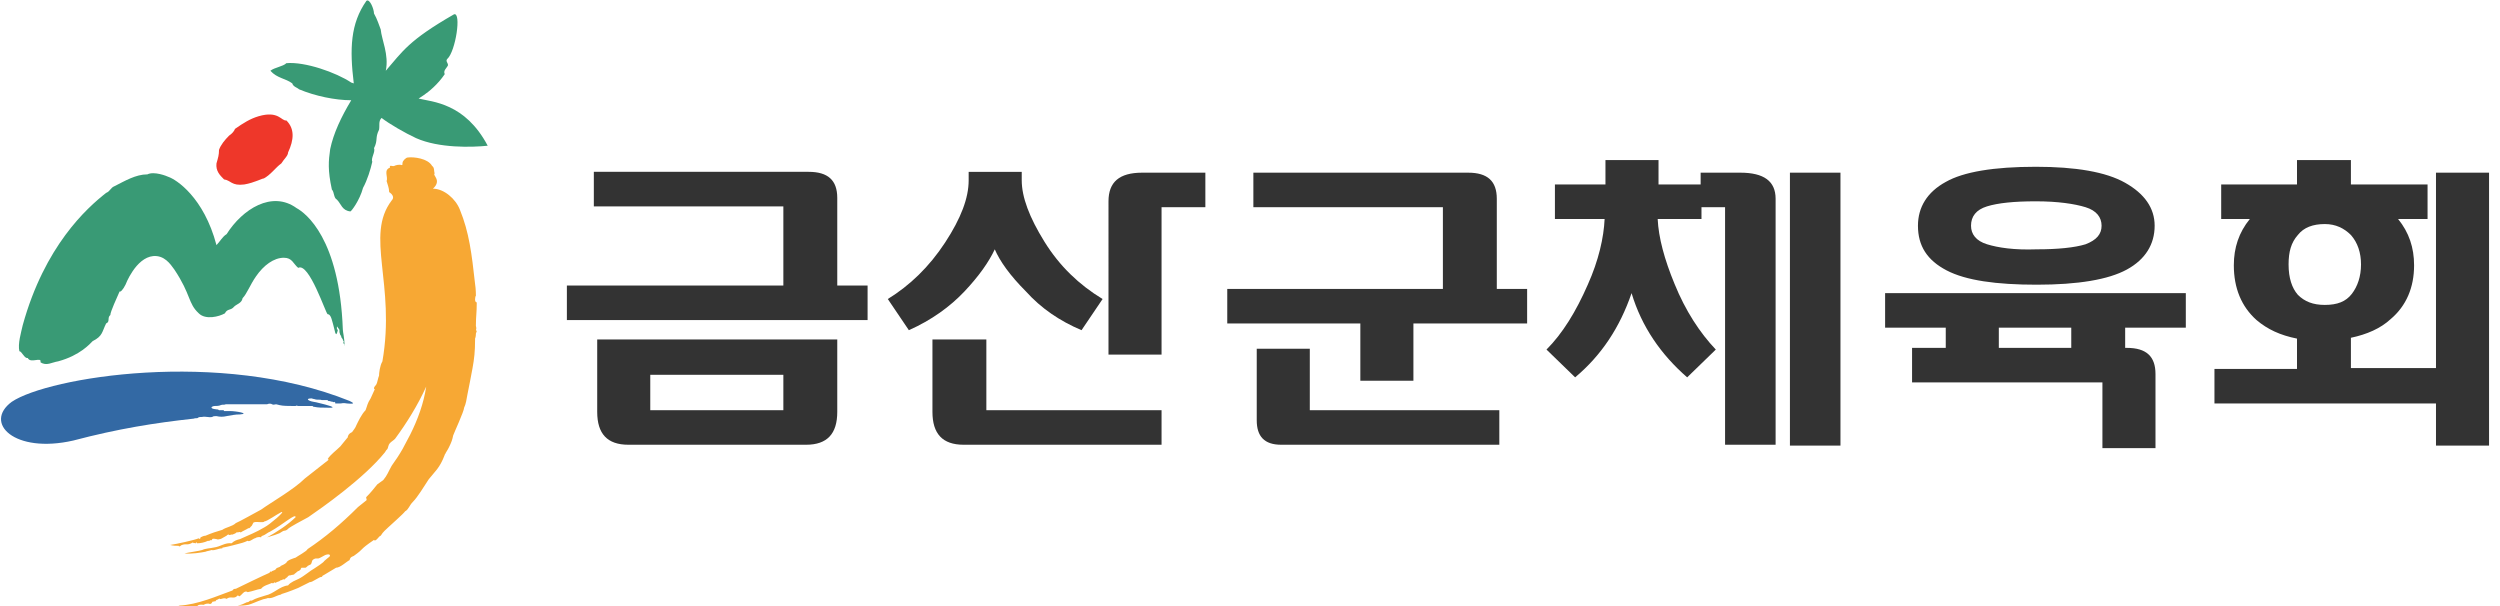
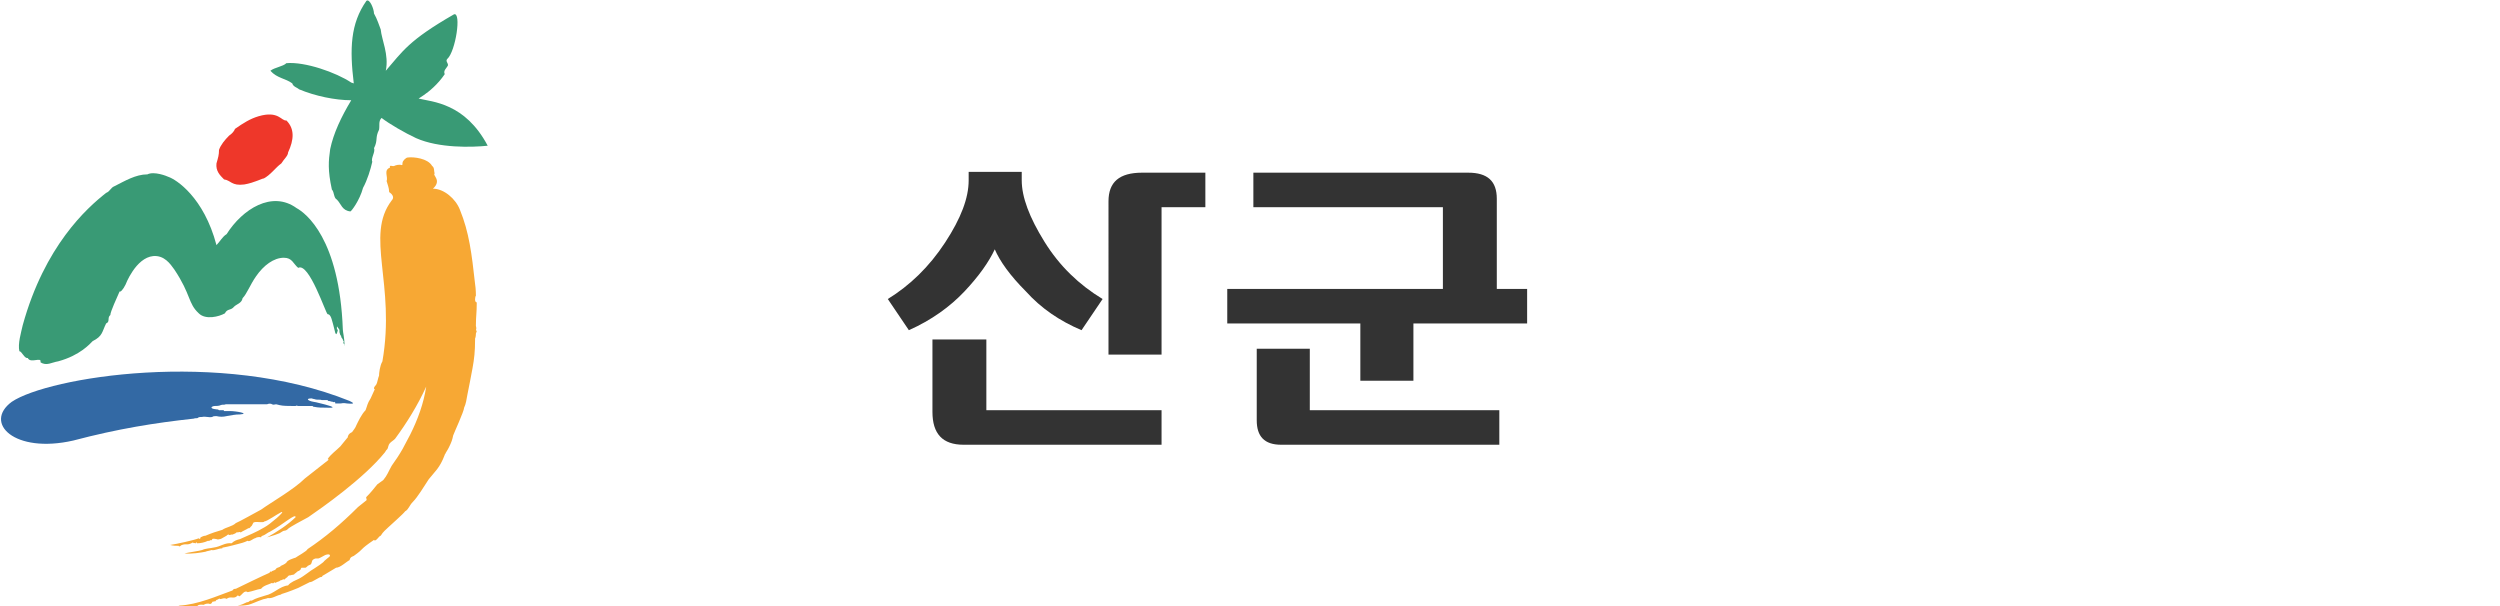
<svg xmlns="http://www.w3.org/2000/svg" version="1.1" id="레이어_1" x="0px" y="0px" viewBox="0 0 296.8 72" style="enable-background:new 0 0 296.8 72;" xml:space="preserve">
  <style type="text/css">
	.st0{fill:#399A75;}
	.st1{fill-rule:evenodd;clip-rule:evenodd;fill:#F7A834;}
	.st2{fill:#EE372A;}
	.st3{fill-rule:evenodd;clip-rule:evenodd;fill:#3369A4;}
	.st4{fill:#333333;}
</style>
  <g>
    <g>
      <path class="st0" d="M40.9,40.9c0-0.7-0.2-1.5-0.2-1.8c-0.4-10.8-4.4-13.8-5.5-14.4c-2.9-2.1-6.4,0.1-8.3,3.1    c-0.5,0.3-0.8,0.9-1.2,1.3c-1.5-5.7-4.8-7.8-5.7-8.1c-0.2-0.1-1.7-0.7-2.5-0.3c-1.4,0-2.7,0.8-3.9,1.4c-0.5,0.2-0.5,0.6-1,0.8    c-2.3,1.8-7.3,6.3-9.9,15.7c-0.2,0.9-0.6,2.2-0.4,3.1c0.3,0,0.6,0.9,1,0.8C3.6,43.2,5,42.3,4.8,43c0.7,0.5,1.4,0,2.1-0.1    c2.6-0.7,3.8-2.1,4.1-2.4c1.2-0.6,1.1-1.1,1.6-2.1c0.5-0.2,0.1-0.7,0.5-1c0-0.4,0.8-2.1,1.1-2.8c0.1,0.1,0.4-0.2,0.7-0.8    c0,0,1.2-3.2,3.3-3.4c1.3-0.1,2,0.9,2.5,1.6c2,3,1.6,4,2.9,5.2c0.8,0.8,2.4,0.4,3.1,0c0.3-0.6,0.7-0.3,1.1-0.8    c0.3-0.3,0.9-0.4,1-1c0.5-0.5,0.9-1.6,1.6-2.6c0.9-1.3,2.1-2.2,3.3-2.2c1,0,1.1,0.7,1.7,1.2c1.3-0.7,3.3,5.5,3.5,5.5    c0.2,0,0.3,0.2,0.3,0.2c0.2,0.2,0.5,1.7,0.6,2c0,0.1,0.1,0.1,0.1,0.2c0-0.1,0.1-0.1,0.1-0.1c0-0.1,0.1-0.3,0.1-0.4    c0-0.1,0-0.1-0.1-0.1c0-0.1,0,0,0-0.1c0,0,0,0,0-0.1c0,0,0-0.1,0-0.1c0,0,0,0,0.1,0c0,0,0,0,0,0.1c0.1,0.1,0.2,0.2,0.2,0.3    c0,0.1,0,0.1,0,0.2c0,0.1,0.1,0.3,0.1,0.4c0,0,0.1,0,0.1,0.1c0,0.2,0.1,0.2,0.2,0.4c0,0.1,0,0.1,0.1,0.2c0,0,0,0.1,0,0.1    C40.7,40.7,40.8,40.8,40.9,40.9c-0.1,0.1,0,0.1,0,0.1C40.9,40.9,40.9,40.9,40.9,40.9z" />
      <path class="st1" d="M56.4,33.7c0.1,0.6,0.1,1.4,0.1,1.4c-0.1,0.1-0.2,0.8,0.1,0.8c0,1.3-0.1,1.6-0.1,2.7c0,0,0,0,0,0.1    c0,0,0.1,0.3,0,0.5c0.2,0.1,0,0.3,0,0.4c0,0,0,0.4-0.1,0.6c0,0.1,0,0.1,0,0.2c0,1.3-0.1,2.2-0.3,3.3c-0.2,1.1-0.4,2.1-0.6,3.1    c-0.1,0.6-0.2,1.2-0.4,1.6c0,0.4-1.2,3-1.3,3.3c-0.1,0.5-0.2,0.8-0.5,1.4c0,0-0.2,0.4-0.4,0.7c0,0.1-0.1,0.1-0.1,0.2    c-0.6,1.6-1.2,2-1.9,2.9c-0.6,0.9-1.3,2.1-1.9,2.7c-0.4,0.4-0.5,0.9-0.9,1.1c-0.2,0.3-1.8,1.7-2,1.9c-0.3,0.3-0.6,0.5-0.9,1    c-0.2,0-0.6,0.8-0.8,0.5c-1.9,1.3-1,0.9-2.4,1.9c-0.2,0.1-0.4,0.1-0.5,0.5c-0.4,0.2-1.1,0.9-1.6,0.9c-0.3,0.2-1.2,0.7-1.5,0.9    c-0.1,0-0.1,0.1-0.2,0.2c-0.2-0.1-1.2,0.7-1.4,0.6c-0.4,0.2-1,0.5-1.4,0.7c0,0-1.2,0.5-1.9,0.7c-0.1,0-0.1,0.1-0.2,0.1    c-0.5,0.1-1,0.5-1.5,0.4c-0.2,0.1-0.5,0.1-0.7,0.2c-0.6,0.2-1.2,0.5-1.6,0.6c-0.5,0.1-0.9,0.1-1.3,0.1c0.5-0.1,0.7-0.2,1.1-0.4    c0.2,0,0.3-0.1,0.4-0.2c0,0,0.1,0,0.2,0c0.5-0.3,1-0.4,1.6-0.6c1-0.2,1.7-1.1,2.7-1.2c0.3-0.4,0.9-0.6,1.3-0.8    c0.6-0.3,1.4-1,1.8-1.2c0.3-0.2,1.1-0.7,1.2-0.9c0.1-0.1,0.6-0.5,0.6-0.5c0.2-0.2,0-0.4-0.5-0.2c-0.2,0.1-0.7,0.4-0.8,0.4    c0,0-0.2,0-0.3,0c-0.1,0-0.3,0.1-0.4,0.2c-0.1,0.2-0.1,0.4-0.2,0.5c0,0-0.4,0.2-0.4,0.2c0,0.1-0.1,0.1-0.1,0.1    c0,0.1-0.1,0-0.1,0.1c-0.1,0-0.2,0-0.3,0c0,0,0,0-0.1,0c0,0,0,0,0,0c0,0-0.1,0-0.1,0c0,0-0.1,0.1-0.1,0.2    c-0.1,0.1-0.2,0.2-0.3,0.2c-0.2,0.1-0.2,0.2-0.4,0.3c-0.1,0.2-0.3,0.1-0.5,0.2c-0.1,0-0.2,0-0.3,0.1c-0.1,0.2-0.3,0.2-0.4,0.4    c-0.2-0.1-0.3,0.1-0.5,0.1c-0.2,0.2-0.3,0.1-0.6,0.3c-0.2-0.2-0.2,0.2-0.4,0c-0.4,0.2-1,0.3-1.3,0.7c-0.6,0.1-1,0.3-1.6,0.4    c-0.4-0.3-0.7,0.4-1,0.5c-0.1-0.1-0.1-0.1-0.2-0.1c-0.4,0.5-0.8,0-1.3,0.4c-0.3-0.2-0.7,0.1-0.8,0c0-0.1-0.1,0-0.3,0.1    c-0.1,0-0.2,0.1-0.2,0.2c-0.1-0.1-0.2,0.1-0.3,0c-0.2,0.1-0.1,0.3-0.4,0.3c-0.2-0.1-0.6,0-0.7,0.1c-1-0.1-0.6,0.3-1,0.2    c0,0-0.2,0-0.2,0c-0.2-0.1-0.2,0.1-0.5,0.1c0,0-0.3,0.1-0.2,0c0-0.1-0.2,0-0.2,0c-0.1,0-0.4,0-0.9-0.2c2.3-0.1,4.7-1.2,6.4-1.8    c0.1-0.2,0.3-0.2,0.4-0.2c0.4-0.2,3.5-1.7,4-1.9c0.1-0.3,0.2,0,0.3-0.2c0.2-0.1,0.4-0.1,0.5-0.3c0-0.1,0.6-0.2,0.5-0.3    c0.2-0.1,0.5-0.2,0.7-0.4c0.1-0.3,0.8-0.5,1.1-0.6c0.1-0.1,1.4-0.8,1.4-1c2.1-1.4,4-3,6-5c0.1-0.1,0.4-0.3,0.5-0.4    c0.1-0.1,0.4-0.3,0.5-0.4c0.1-0.1-0.1-0.3,0-0.4c0.5-0.5,0.9-1,1.3-1.5c0.1-0.1,0.6-0.4,0.7-0.5c0.5-0.6,0.6-1,1-1.7    c0.5-0.7,0.9-1.3,1.3-2c0.3-0.6,0.6-1.1,0.9-1.7c0.9-1.8,1.6-3.7,1.9-5.7c-1,2.2-2.3,4.3-3.7,6.2c-0.2,0.2-0.4,0.3-0.6,0.5    c-0.2,0.2-0.2,0.5-0.3,0.7c-0.1,0.1-0.2,0.2-0.3,0.4c-2.5,3.1-7.5,6.6-9.1,7.7c-0.6,0.3-2.2,1.2-2.3,1.3c-0.1,0.1-0.3,0.3-0.5,0.3    c-0.2,0-0.4,0.2-0.6,0.3c-0.2,0.1-0.8,0.3-1.5,0.5c1.1-0.6,2.5-1.5,3.4-2.4c0-0.5-1.4,0.8-3,1.7c-0.3,0.1-0.6,0.4-0.9,0.5    c-0.1,0-0.2,0.1-0.2,0.2c-0.2-0.1-0.6,0-0.7,0.1c-0.2,0-0.7,0.5-0.9,0.3c-0.4,0.2-0.8,0.3-1.2,0.4c0,0-1.1,0.3-1.7,0.4    c-0.1,0-0.1,0-0.1,0.1c-0.5,0-0.9,0.3-1.3,0.2c-0.2,0.1-0.5,0.1-0.7,0.2c-0.5,0.1-1.7,0.3-2.5,0.2c0.4-0.1,1.8-0.3,2.1-0.4    c0.4-0.2,1-0.2,1.4-0.3c0.8-0.1,1.3-0.6,2.1-0.5c0.3-0.3,0.6-0.4,1-0.5c1.1-0.5,1.9-0.8,2.9-1.4c0.6-0.3,2.6-2,2-1.8    c-0.6,0.3-1.7,1.1-2,1.1c-0.1,0.2-0.9,0-1.2,0.1c-0.2,0-0.2,0.4-0.4,0.5c0,0-0.2,0.3-0.3,0.2c-0.3,0.2-0.6,0.3-0.9,0.5    c-0.1,0-0.2-0.1-0.3,0c0,0,0,0,0,0c-0.1,0-0.1,0-0.2,0c-0.2,0.2-0.4,0.2-0.6,0.3c0-0.2-0.1,0.1-0.3,0c-0.1-0.1-0.1,0-0.2,0    c0,0,0,0-0.1,0.1c0,0,0,0,0,0C26.2,64,26.2,64,26.1,64c-0.1,0-0.2,0.1-0.4,0c-0.1,0-0.4-0.1-0.5,0c-0.1,0.3-0.2,0-0.3,0.2    c0,0-0.1,0-0.1,0c-0.1,0.1,0,0-0.1,0c-0.4,0.2-0.9,0.3-1.3,0.3c0,0,0-0.1-0.1-0.1c0,0-0.1,0,0,0.1c-0.2,0-0.3-0.1-0.4,0    c0.1-0.1,0-0.1,0-0.1c-0.7,0.4-0.7,0.1-1.3,0.3c-0.1,0-0.3,0.3-0.4,0.1c-0.3,0-0.6,0-1-0.1c0.7-0.1,3-0.6,3.4-0.8    c0,0.1,0.1,0.1,0.2,0c0,0,0-0.1,0-0.1c0.2-0.1,0.4-0.2,0.6-0.2c0.7-0.3,1.3-0.5,2-0.7c0.4-0.3,1.2-0.4,1.6-0.8    c0.3-0.1,2.8-1.5,3-1.6c1.1-0.8,3.9-2.4,5.2-3.7c0.9-0.7,1.9-1.5,2.8-2.2c0,0,0-0.1-0.1-0.1c0.3-0.5,1-1,1.5-1.5    c0.3-0.4,0.6-0.7,0.9-1.1c0,0,0-0.1,0-0.1c0.1-0.3,0.3-0.4,0.5-0.5c0.2-0.3,0.4-0.5,0.5-0.8c0.2-0.4,0.6-1.3,1.1-1.8    c0.2-0.5,0.2-0.8,0.6-1.4c0.2-0.4,0.3-0.7,0.5-1.1c0,0-0.1,0-0.1-0.1c0-0.2,0.2-0.3,0.3-0.5c0.1-0.2,0.2-0.8,0.3-1    c0-0.3,0.1-1.2,0.4-1.7c1.6-9.2-2.1-14.9,1.1-19.1c0.4-0.4,0-0.8-0.3-1c0-0.5-0.2-0.9-0.3-1.3c0.2-0.5-0.4-1.3,0.4-1.6    c-0.1-0.4,0.3-0.1,0.5-0.2c0.2-0.1,0.6-0.2,0.9-0.1c0.2-0.1,0-0.2,0.1-0.3c0-0.2,0.4-0.6,0.6-0.6c0.7-0.1,2.4,0.1,2.9,1    c0.3,0.2,0.2,0.6,0.3,0.9c-0.3,0.2,0.9,0.8-0.2,1.8c1.3,0,2.7,1.2,3.2,2.5C55.7,27.6,56,30.1,56.4,33.7z" />
      <path class="st0" d="M57.9,17.3c-1.9,0.2-5.8,0.3-8.5-0.9c-1.3-0.6-3.2-1.7-4.1-2.4c-0.4,0.4-0.2,0.9-0.3,1.4    c-0.5,1-0.1,1.2-0.6,2.2c0.2,0.4-0.4,1.2-0.2,1.6c-0.2,0.9-0.6,2.2-1.1,3.1c-0.4,1.5-1.4,2.8-1.5,2.8c-1-0.1-1.1-0.9-1.6-1.4    c-0.4-0.2-0.3-0.9-0.6-1.2c-0.5-2.3-0.4-3.4-0.2-4.8c0.4-1.9,1.3-3.8,2.5-5.8c-1.9,0-4.3-0.5-6.2-1.3c-0.2-0.2-0.7-0.3-0.8-0.7    c-0.8-0.6-1.8-0.6-2.6-1.5C32.6,8,33.6,7.9,34,7.5c2.2-0.2,5.9,1.1,7.7,2.3L42,9.9c-0.5-4.1-0.4-7.1,1.5-9.8    c0.4-0.3,0.9,1,0.9,1.5C44.8,2.3,45,3,45.2,3.5c0.1,1.2,1,3,0.6,4.9c2-2.3,2.7-3.6,8.1-6.7c0.9-0.3,0.2,4.4-0.8,5.3    c-0.3,0.3,0.3,0.6,0,0.9c-0.1,0.2-0.5,0.5-0.3,0.9c-0.8,1.2-1.9,2.1-2.5,2.5l-0.6,0.4C51.3,12.1,55.2,12.2,57.9,17.3z" />
      <path class="st2" d="M29,21.9c-1.5,0.2-1.6-0.5-2.4-0.6c-0.5-0.5-1-1-0.9-1.9c0.2-0.7,0.3-1,0.3-1.6c0.2-0.6,0.7-1.2,1.2-1.7    c0.3-0.2,0.6-0.5,0.7-0.8c1-0.7,1.8-1.2,2.8-1.5c2.4-0.7,2.7,0.6,3.3,0.5c1,1,0.9,2.3,0.2,3.8c0,0.4-0.5,0.8-0.8,1.3    c-0.7,0.5-1.2,1.3-2.1,1.8C31.3,21.1,30.2,21.7,29,21.9z" />
      <path class="st3" d="M28.5,49.2c-0.6,0-1,0.1-1.6,0.2c-0.4,0.1-0.8,0.1-1.2,0c-0.2,0-0.4,0-0.5,0.1c-0.4,0.1-0.8-0.1-1.2,0    c-0.2,0-0.4,0-0.5,0.1c-0.1,0.1-0.3,0-0.5,0.1c-4.6,0.5-9,1.2-14.3,2.6C1.7,53.9-2,50.2,1.4,47.7c4.3-2.9,24.7-6.3,40.1-0.1    c0.4,0.2,0.8,0.4-0.3,0.3c-0.5-0.1-0.6,0-0.8,0c0,0-0.1,0-0.2,0c-0.1,0-0.3,0-0.4,0c0,0,0,0,0-0.1c0-0.1-0.1,0-0.1-0.1    c0,0-0.1,0.1-0.2,0c-0.2,0-0.3-0.1-0.5-0.1c0,0-0.1,0-0.1-0.1c-0.1,0-0.1,0-0.2,0c-0.1,0-0.3,0-0.4,0c0,0,0,0-0.1,0    c-0.2-0.1-0.6,0-0.8-0.1c-0.1,0-0.4-0.1-0.4-0.1c-0.8,0-0.4,0.3,0.2,0.4c0.1,0,0.5,0.1,0.9,0.2c0.4,0.1,2.5,0.6,0.6,0.5    c-0.5,0-0.9,0-1.4-0.1c-0.1,0-0.1,0-0.2-0.1c-0.2,0-0.4,0-0.6,0c0,0-0.1,0-0.1,0c-0.3,0-0.7,0-1,0c0,0-0.1,0,0,0    c-0.1,0-0.2-0.1-0.3,0c-0.1,0-0.2,0-0.4,0c-0.4,0-1.1,0-1.5-0.1c0,0-0.4-0.1-0.4-0.1c-0.2,0-0.3,0.1-0.5,0c-0.1-0.1-0.4-0.1-0.6,0    c-0.1,0-1,0-1.1,0c-1.1,0-1.7,0-3,0c-0.3,0-0.5,0-0.8,0c-0.2,0.1-0.4,0-0.6,0.1c-0.2,0.1-0.5,0.1-0.7,0.1c-0.3,0-0.8,0.3,0.2,0.4    c0.1,0,0.2,0,0.3,0.1c0.1,0,0.3,0,0.4,0c0,0,0.1,0,0.1,0c0,0,0.1,0,0.1,0.1c0.2,0,0.5,0,0.7,0C28,48.8,29.7,49.1,28.5,49.2z" />
    </g>
    <g>
-       <path class="st4" d="M93,33.9v-9.4H70.5v-4.1H96c2.3,0,3.4,1,3.4,3.1v10.4h3.6v4.1H67.3v-4.1H93z M99.4,48.9    c0,2.6-1.2,3.9-3.7,3.9H74.6c-2.5,0-3.7-1.3-3.7-3.9v-8.6h28.5V48.9z M93,44.5H77.2v4.2H93V44.5z" />
      <path class="st4" d="M118.1,29.6c-0.7,1.5-1.9,3.2-3.6,5c-1.7,1.8-3.9,3.4-6.6,4.6l-2.5-3.7c2.6-1.6,4.9-3.8,6.8-6.7    c1.9-2.9,2.8-5.3,2.8-7.4v-1h6.3v1c0,2,0.9,4.4,2.7,7.3s4.1,5.1,6.9,6.8l-2.5,3.7c-2.6-1.1-4.8-2.6-6.6-4.6    C119.9,32.7,118.7,31,118.1,29.6z M137.9,48.7v4.1h-23.5c-2.5,0-3.7-1.3-3.7-3.9v-8.6h6.4v8.4H137.9z M137.9,24.6v17.5h-6.3V23.9    c0-2.3,1.3-3.4,4-3.4h7.5v4.1H137.9z" />
      <path class="st4" d="M171.3,34.2v-9.6h-22.5v-4.1h25.5c2.3,0,3.4,1,3.4,3.1v10.7h3.6v4.1h-13.5v6.8h-6.3v-6.8h-15.8v-4.1H171.3z     M152.1,52.8c-2,0-2.9-1-2.9-2.9v-8.5h6.3v7.3H178v4.1H152.1z" />
-       <path class="st4" d="M193.7,34.8c-1.4,4.1-3.6,7.4-6.7,10l-3.4-3.3c1.9-1.9,3.5-4.5,4.9-7.7c1.3-2.9,1.9-5.6,2-7.8h-5.9v-4.1h6V19    h6.3v2.9h5v-1.4h4.7c2.8,0,4.2,1,4.2,3.1v29.2h-6V24.6h-2.8V26h-5.2c0.1,2.2,0.8,4.8,2,7.7c1.3,3.2,3,5.8,4.9,7.8l-3.4,3.3    C197.2,42.1,194.9,38.8,193.7,34.8z M212.5,52.8V20.5h6v32.4H212.5z" />
-       <path class="st4" d="M231,41.3v-2.4h-7.2v-4.1h35.7v4.1h-7.2v2.4h0.2c2.3,0,3.4,1,3.4,3.1v8.8h-6.3v-7.8H227v-4.1H231z     M241.7,19.8c4.7,0,8.3,0.6,10.6,1.9c2.3,1.3,3.5,3,3.5,5.1c0,2.2-1.1,4-3.3,5.2c-2.2,1.2-5.8,1.8-10.7,1.8    c-4.8,0-8.4-0.5-10.7-1.7s-3.4-2.9-3.4-5.3c0-2.2,1.1-4,3.3-5.2C233.1,20.4,236.7,19.8,241.7,19.8z M241.7,23.9    c-2.6,0-4.5,0.2-5.8,0.6c-1.3,0.4-1.9,1.2-1.9,2.3c0,1,0.6,1.8,1.9,2.2c1.3,0.4,3.2,0.7,5.9,0.6c2.5,0,4.5-0.2,5.8-0.6    c1.3-0.5,1.9-1.2,1.9-2.2s-0.6-1.8-1.9-2.2S244.3,23.9,241.7,23.9z M245.9,41.3v-2.4h-8.6v2.4H245.9z" />
-       <path class="st4" d="M279.1,19v2.9h9.1V26h-3.5c1.3,1.6,1.9,3.4,1.9,5.5c0,2.6-0.9,4.8-2.8,6.4c-1.2,1.1-2.8,1.8-4.7,2.2v3.6h10.1    V20.5h6.3v32.4h-6.3v-5h-26.3v-4.1h9.8v-3.6c-2-0.4-3.5-1.1-4.8-2.2c-1.8-1.6-2.7-3.8-2.7-6.5c0-2.1,0.6-3.9,1.9-5.5h-3.4v-4.1h9    V19H279.1z M276,26.6c-1.4,0-2.5,0.4-3.2,1.3c-0.8,0.9-1.1,2-1.1,3.5c0,1.6,0.4,2.8,1.1,3.6c0.8,0.8,1.8,1.2,3.2,1.2    c1.5,0,2.5-0.4,3.2-1.3c0.7-0.9,1.1-2.1,1.1-3.5c0-1.4-0.4-2.6-1.2-3.5C278.3,27.1,277.3,26.6,276,26.6z" />
    </g>
  </g>
</svg>